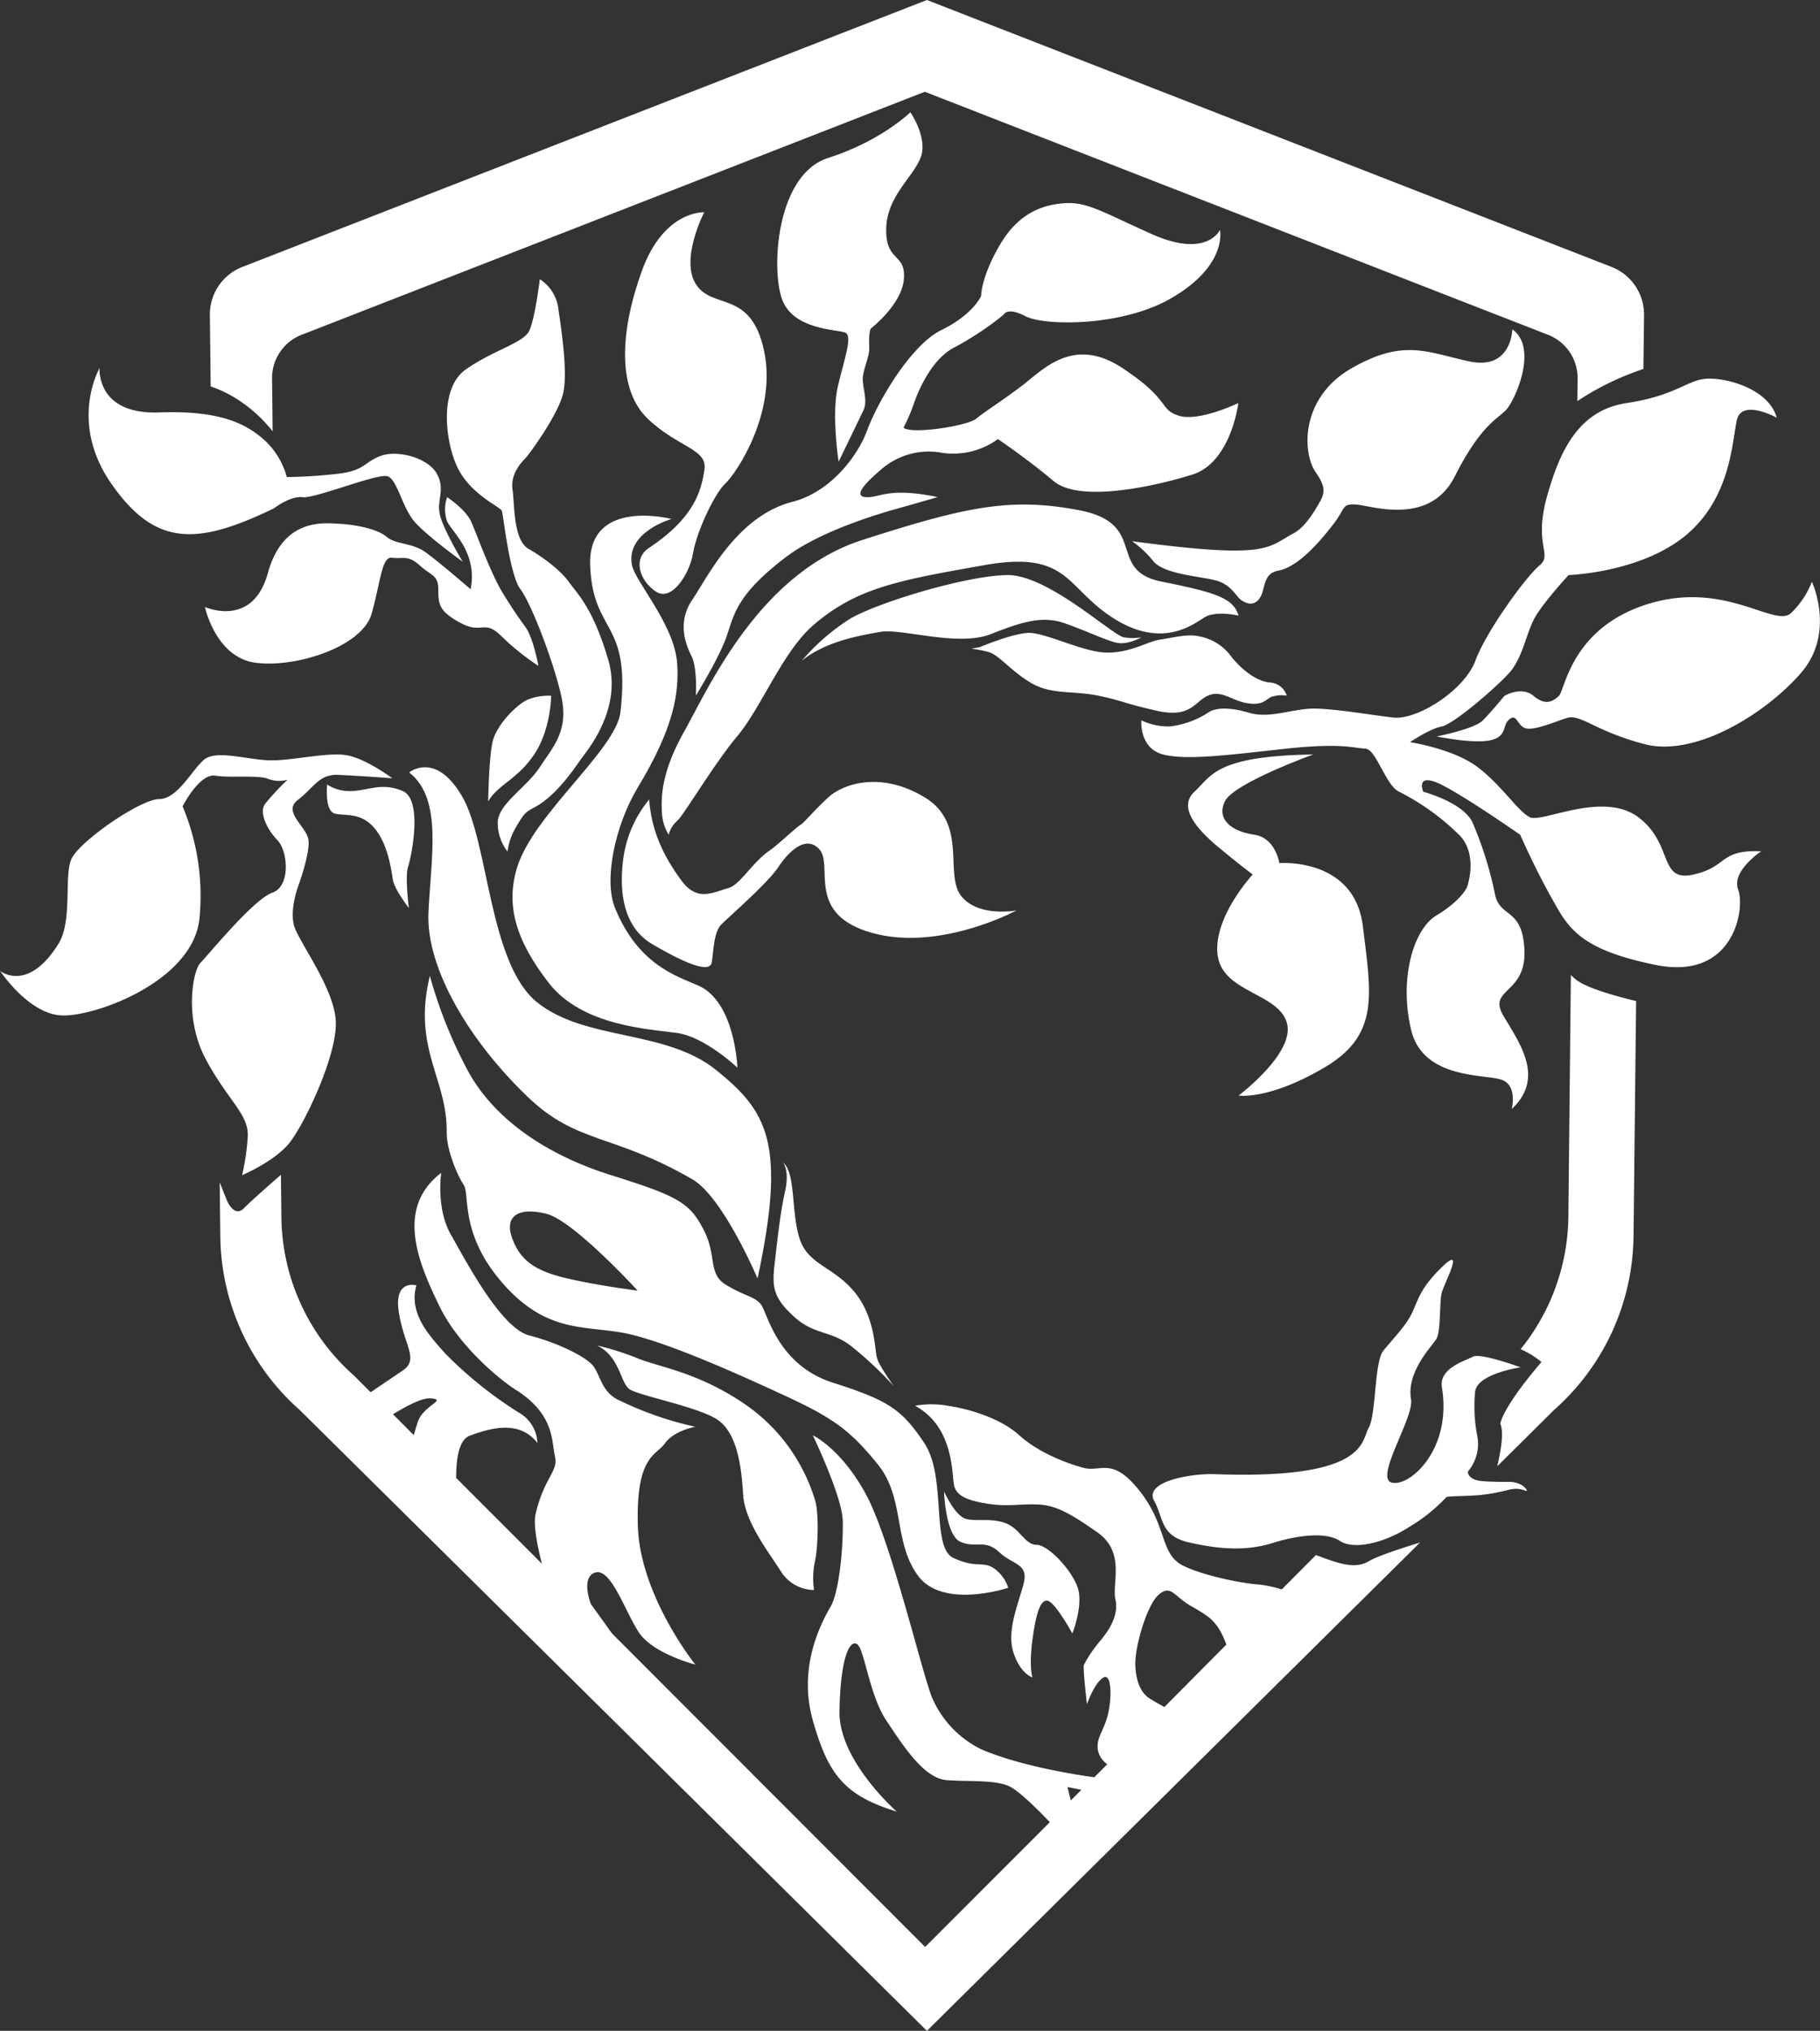
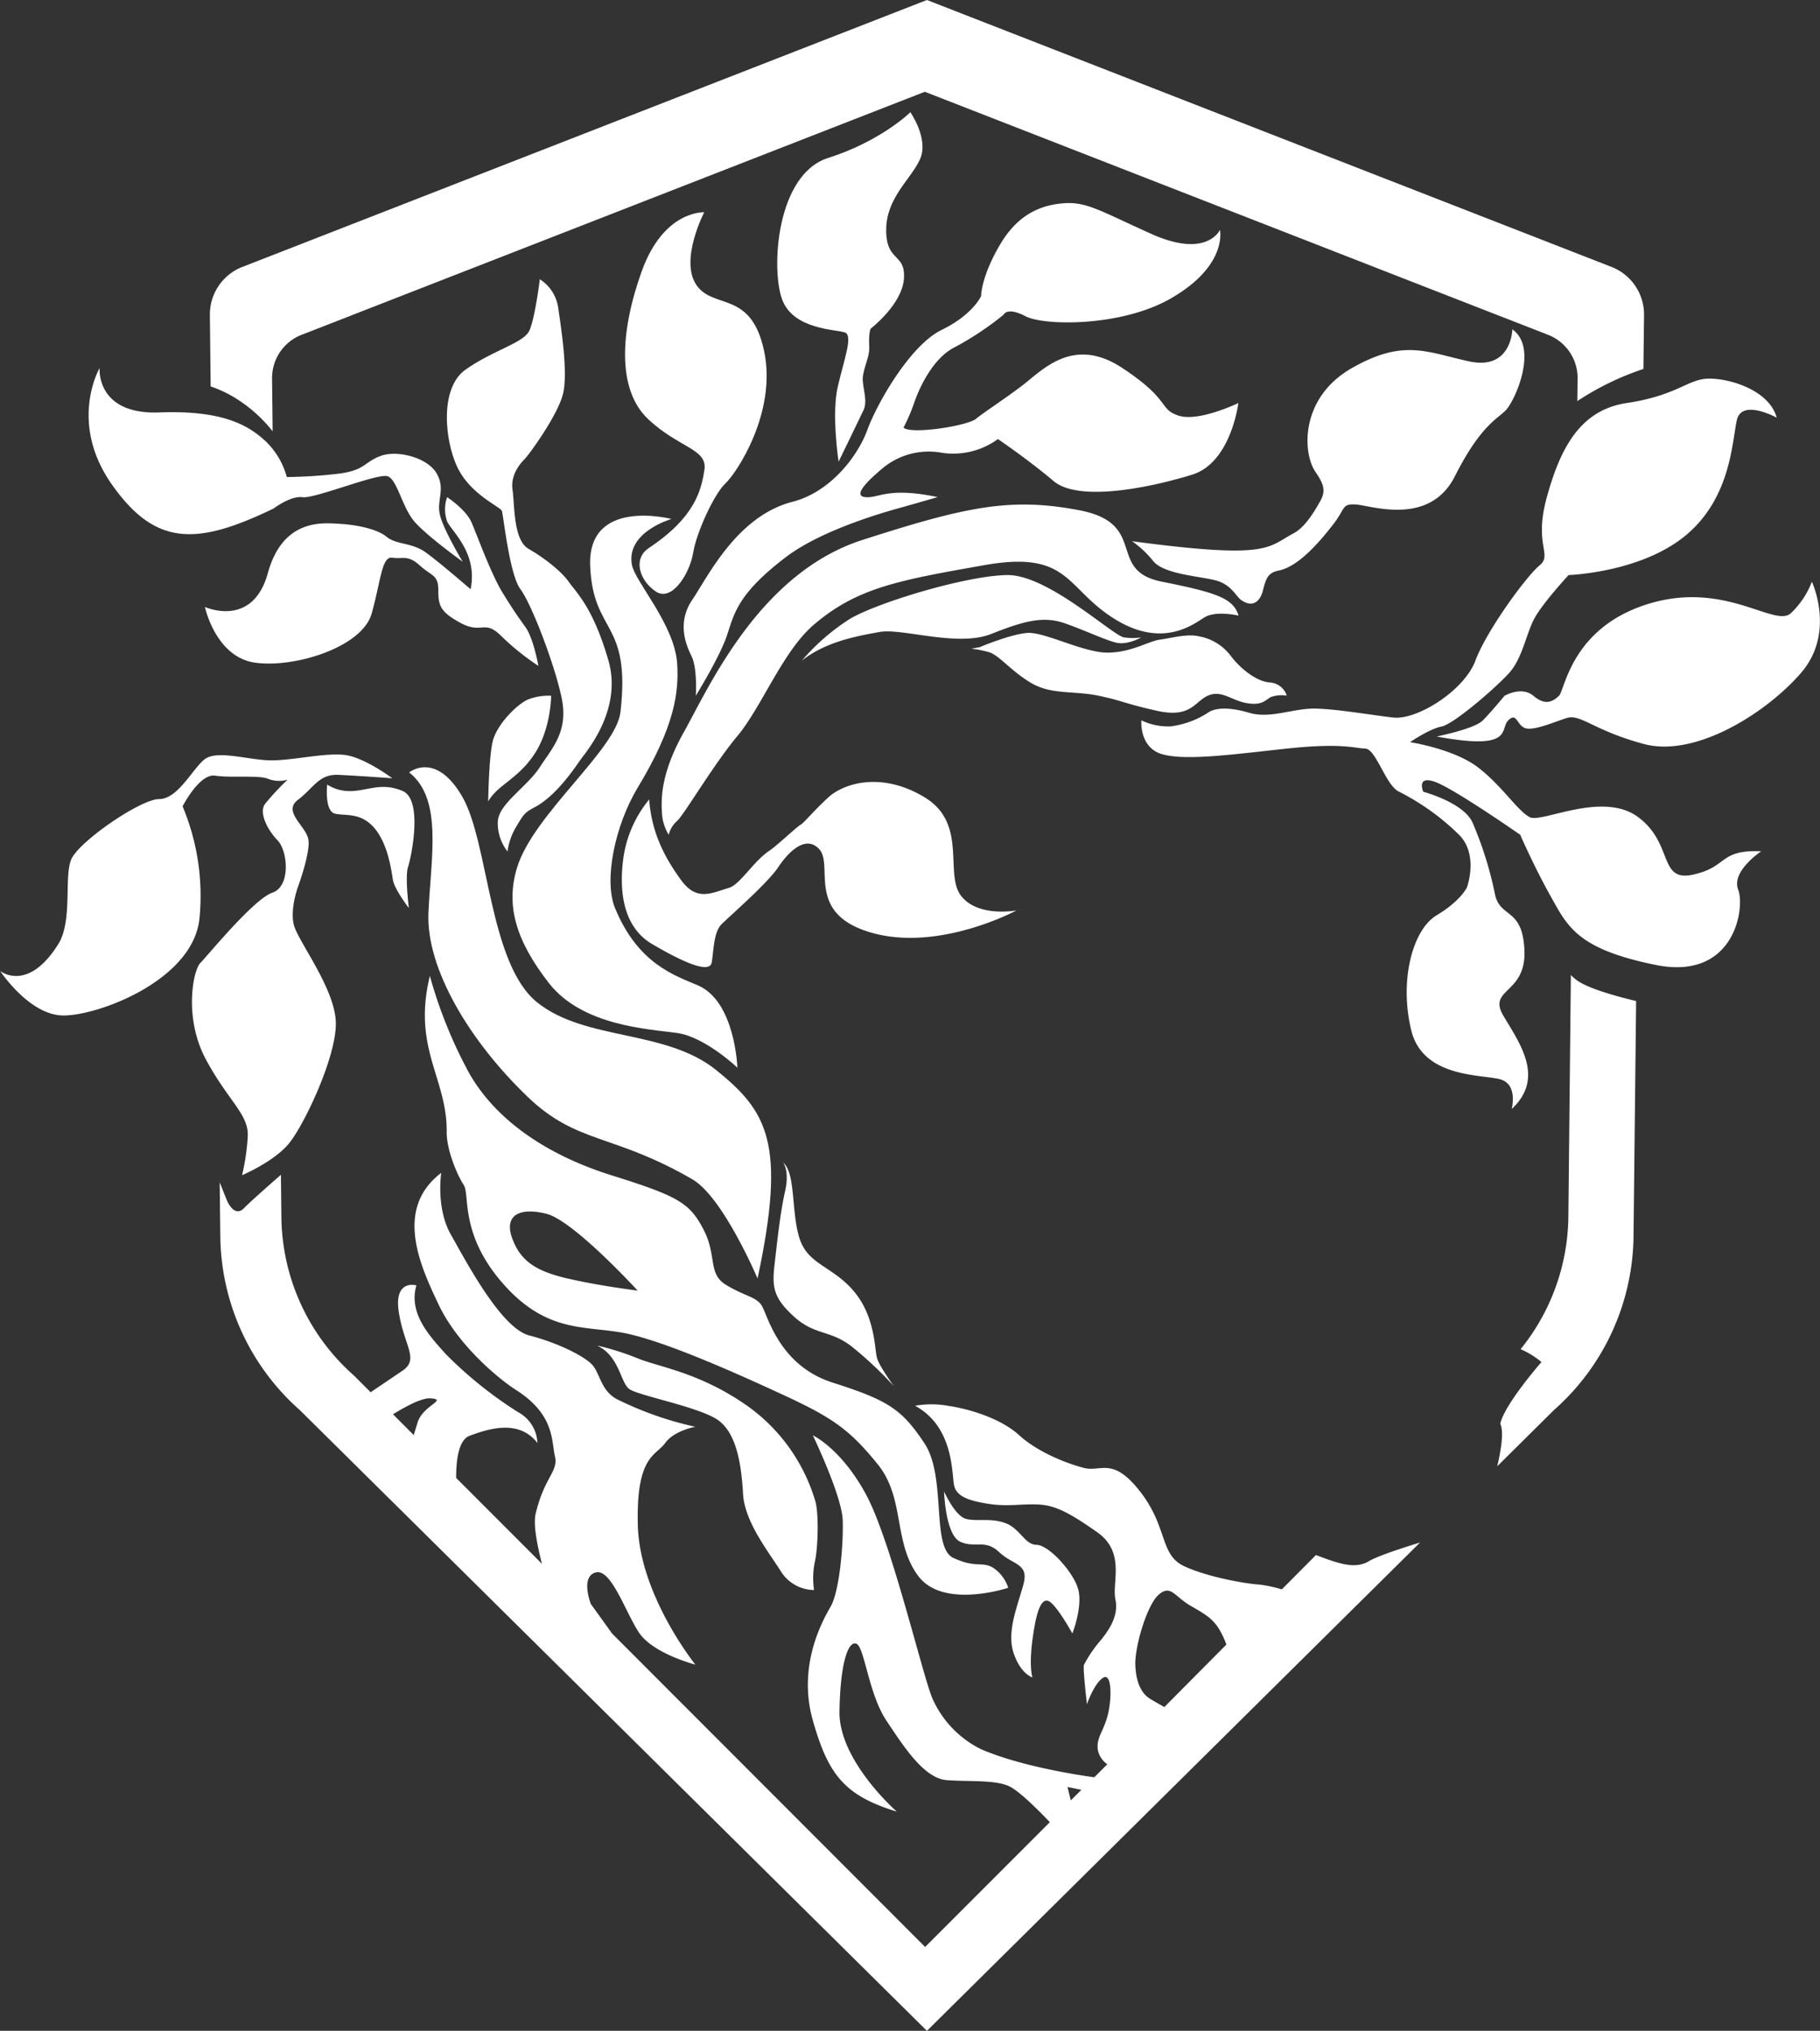
<svg xmlns="http://www.w3.org/2000/svg" id="Layer_3" data-name="Layer 3" viewBox="0 0 342.98 382.59">
  <rect x="0" y="0" width="342.98" height="382.59" fill="#333333" stroke="none" />
  <defs>
    <style>.cls-1{fill:#fff;}</style>
  </defs>
  <title>justlogo_inverse</title>
  <path class="cls-1" d="M365.43,431.36,359,437.83a25.37,25.37,0,0,0-4.33-.92c-1.82-.06-9.58-1.31-14.14-3.48s-3-7.3-8.21-14-7.41-3.65-10.61-4.48-8.66-2.93-12.2-6.16-9.58-5-13.46-5.55a17.43,17.43,0,0,0-6.16,0c7.53,4.1,6.85,13.23,7.39,15.17s2.76,2.73,6.41,3.3,5.93,0,9.24.12,5.93,1.48,11.29,5.24,2.74,9.47,3.42,12.66-1.37,5.93-2.73,7.64a24.3,24.3,0,0,0-3.2,4.68c-.23.8.57,7.41.57,7.41s1.37-4,3.08-5,1.6,4.45.74,7.42-2.11,4-1.76,6.27a4.38,4.38,0,0,0,1.77,2.63l-2.45,2.45c-3.55-.49-14-2.13-21.3-5.27a19.4,19.4,0,0,1-9.27-9.73c-2-5-7.76-29.65-12.47-38.32s-10-11.1-10-11.1,5.48,11.4,5.63,16-.61,13.38-2.28,16.27-6.24,11.25-3.35,21.44,5.93,14.14,15.82,17.18c0,0-10.95-9.58-10.8-18.86s1.67-13.38,3.19-12.77,2.29,9.43,5.63,14.45,7.15,10.94,11.41,11.25,9-.09,11.7,1.13c1.85.82,5.51,4.48,7.71,6.79l-23.5,23.51-59-59.06-4-5.56s-2-5.13.89-5.93,5.47,7.07,8.09,11.18S248.48,452,248.48,452,238,439,237.64,425.79s3.42-13.11,5.14-15.51,5.7-3.08,5.7-3.08a64,64,0,0,1-14.37-5c-3.31-1.48-3.54-4.79-4.91-6.5s-6.65-4.33-12-5.7-11.94-14-14.79-19-1.82-11.64-1.82-11.64c-8.9,6.77-4,17.45-.47,24.86s11,13.75,14.5,16c7.4,4.68,6.72,9.69,7.4,12.55s-2,3.87-3.64,10.83c-.45,1.94.22,5.65,1.19,9.41l-16.17-16.18c0-3.51.48-7.16,2.55-7.94,4.22-1.6,9.48-2.9,12.77,1.37a6.89,6.89,0,0,0-3.65-5.82,76.78,76.78,0,0,1-13.68-11c-2.63-3-7.07-7.4-5.48-12.88,0,0-4.33-1.26-3.3,5.13s3.87,8.78.68,10.94l-6,4.06-3.14-3.14a40.33,40.33,0,0,1-13.68-29.83l-.09-8c-2.64,2.31-6,5.28-7,6.33-1.82,1.83-3.19-1.52-3.19-1.52l-1.35-3.39.12,10.16a44.31,44.31,0,0,0,15,32.77L292.12,521l92.93-92c-4.13,1.27-8.16,2.63-9.62,3.51C372.73,434.13,369.51,432.89,365.43,431.36Zm-166.9-29.52c3.42.23-1.37,1.26-2.4,4.56l-.72,2.36-3.91-3.92C194.17,403.2,197,401.74,198.53,401.84Zm135.59,56.57c-1.59-1-2.62-3.08-2.73-6.39s2.16-11.29,4.44-13.22,2.86.33,6.05,2.16,3.88,2.39,5,3.88a15.5,15.5,0,0,1,1.67,3.39L336.86,460C335.87,459.43,334.81,458.85,334.12,458.41Zm-15.51,16.65,2.62.53-2,2Z" transform="translate(-117.44 -138.4)" />
  <path class="cls-1" d="M163.21,214.33a26.87,26.87,0,0,1,5.61,5.33l-.11-9.95a8.74,8.74,0,0,1,5.74-8.3l117.27-45.72L409,201.41a8.74,8.74,0,0,1,5.74,8.3l-.05,4.25a52.9,52.9,0,0,1,12.45-6.05l.12-10.16a9.62,9.62,0,0,0-6.3-9.13L292.12,138.4,163.29,188.62a9.61,9.61,0,0,0-6.3,9.13l.15,13.45A23.35,23.35,0,0,1,163.21,214.33Z" transform="translate(-117.44 -138.4)" />
  <path class="cls-1" d="M413.47,322.09,413,367.68a40.32,40.32,0,0,1-9,24.9,16.12,16.12,0,0,1,3.93,2.42s-7,8-7.76,11.63c.67,1.42.22,4.61-.57,8l10.68-10.58a44.32,44.32,0,0,0,15-32.77l.49-44.29c-3.76-.9-8.92-2.33-11.06-3.84A9.69,9.69,0,0,1,413.47,322.09Z" transform="translate(-117.44 -138.4)" />
  <path class="cls-1" d="M198.18,310.38c-.45,10.49,7.76,24.18,18.71,34.67,9.32,8.94,16,6.84,31,15.51,5.83,3.36,12.31,18.7,12.31,18.7,5.48-25.55,1.83-31.48-7.75-39.23s-24.63-5.47-33.76-12.77-9.12-30.11-14.14-38.78-10-4.56-10-4.56C200.92,288.94,198.64,299.89,198.18,310.38Z" transform="translate(-117.44 -138.4)" />
  <path class="cls-1" d="M193.32,287.42c-4.26-1.83-7,.23-10.49,0a7.66,7.66,0,0,1-3.74-1.22s-.52,5,1.46,5.48,4.86-.31,7.45,2.73,3.19,8,3.49,9.78,3,5.28,3,5.28-.76-5.93-.15-7.76S197.2,289.08,193.32,287.42Z" transform="translate(-117.44 -138.4)" />
  <path class="cls-1" d="M164.12,352.65a42.83,42.83,0,0,1-1.06,7.15s5.78-2.44,8.67-5.78,9.12-16.48,9-22.92-7.15-15.4-7.91-18.44.76-7.15.76-7.15,2.28-6.16,2-8.78-5-5.36-2-7.64,3.95-4.87,7.6-4.71,10.19.64,10.19.64-4.71-3.53-8.36-4.29-10.65,1.06-14.9.91-9.89-2-12.17-.15-5,7.45-8.51,7.45-15.21,8.06-16.58,11.4.31,11.56-2.43,15.93c-5.78,9.23-10.95,5.06-10.95,5.06s5.32,8.07,11.56,8.37,24.78-6.4,26-18.26a43.58,43.58,0,0,0-3.18-21.13s3.18-6.24,6.14-5.78,8.32-.15,10,.61a5.83,5.83,0,0,0,3.65.15,48.06,48.06,0,0,0-4.25,4.56c-1.22,1.67.48,4.93,2.37,6.88s2.54,8.63-1,9.85-12.19,11.86-13.56,13.23-3.19,10.34,1.07,18.24S164.43,348.39,164.12,352.65Z" transform="translate(-117.44 -138.4)" />
  <path class="cls-1" d="M228.66,245c.52,12.93,7.69,10.19,5.71,27.53-.81,7.12-16.39,19.25-19.48,29.29-2.18,7.09-.28,13.74,6,21.8S239.7,332.27,245,333s11.4,6.54,11.4,6.54S256,327.1,249,324.06c-4.18-1.82-11.3-3.95-15.66-14.59-2.16-5.28,0-15.56,4.26-22.66,7-11.56,7.8-18,7.45-23.42-.48-7.31-7.92-15.38-8.52-18.55-1.18-6.23,7.45-8.67,7.45-8.67S228.14,232.07,228.66,245Z" transform="translate(-117.44 -138.4)" />
  <path class="cls-1" d="M223.61,212.3c.8-4-.34-11.56-.94-15.66a7.66,7.66,0,0,0-3.5-5.63s-.91,7.45-2,9.73-6.84,3.65-12,7.3-3.8,14.3-1.22,19,7.77,6.85,8.06,7.6,1.43,12,3.5,14.75,6.39,14,7.75,20.38-1.67,9.43-4.1,13.17-7.76,6.9-7.91,10.25a8.64,8.64,0,0,0,1.83,5.62,12.24,12.24,0,0,1,1.67-4.71c1.46-2.46,1.64-2.65,3.5-3.65,4-2.13,7.45-7.3,8.51-8.82s8.06-9.43,5.32-18.86c-2.86-9.84-5.93-12.62-7.45-14.75s-4.71-4.56-7.6-6.23-2.59-8.36-3-11.1,1.35-4.87,2.26-5.78S222.82,216.25,223.61,212.3Z" transform="translate(-117.44 -138.4)" />
  <path class="cls-1" d="M218.1,280.54c3.2-4.75,3.2-11.07,3.2-11.07a11.12,11.12,0,0,0-4.11.61c-2.12.76-6.08,4.72-6.89,7.94-.74,3-.86,11.37-.86,11.37C211.26,286.2,214.91,285.29,218.1,280.54Z" transform="translate(-117.44 -138.4)" />
  <path class="cls-1" d="M197.58,242.41c-2.59-1.83-5.48-1.37-7.3-2.89s-5.93-2.28-8.82-2.43-10.65-1.22-13.54,9.27-11.86,6.39-11.86,6.39,2,9.43,9.43,10.49,20.23-2.89,22-9.28,1.9-10.79,3.88-10.49,2.89-.61,5.17,1.45,3.5,1.75,3.5,4.64.3,4.1,4.26,6.23,4.41-.76,7.6,2.43a47.09,47.09,0,0,0,7,5.63s-.91-5.17-2.43-7.3-2-2.74-4.26-6.39-4.86-10.94-5.93-13.38-4.58-4.71-4.58-4.71a6.88,6.88,0,0,0,0,4.56c.93,2,5.8,5.93,4.43,12.77C206.09,249.4,200.16,244.23,197.58,242.41Z" transform="translate(-117.44 -138.4)" />
  <path class="cls-1" d="M169,234.2s3.19-2.44,5.47-2.13,14.14-4.56,16-3.95,2.74,5.93,5.17,8.66,9,7.45,9,7.45-3.5-5.79-4.26-8.68,1.07-4.85-.61-7.89-7.45-4.56-10.64-3.35-2.89,2.74-8.06,3.35a91.6,91.6,0,0,1-9.58.61,14.73,14.73,0,0,0-4.1-6.85c-3.2-2.88-7.91-5.77-19.92-5.32s-11.26-8.36-11.26-8.36-5.93,10.19,2.29,21.9S154.48,241.2,169,234.2Z" transform="translate(-117.44 -138.4)" />
  <path class="cls-1" d="M238.38,189.49c-4.16,11.56-4.61,22.36,1.16,27.83s11.26,5.63,10.65,9.58-1.83,9-10.49,14.75c-3.09,2.06-1.68,6.23,1.36,8.21s6.39-3.5,7-7.3,3.95-11.1,6.08-13.08,9.73-13.38,7.3-24.93-9.58-7.76-12.77-12.47,1.48-13.69,1.48-13.69S242.54,177.94,238.38,189.49Z" transform="translate(-117.44 -138.4)" />
  <path class="cls-1" d="M247.91,251.38c-2.89,4.26-1.28,8.36-.15,10.64s.81,7.44.81,7.44,4.51-7.28,5.88-11.39,2-7.79,11.11-14.73c6.86-5.2,18.84-8.53,21.58-9.29s7-2,7-2c-9.58-2-11.1.3-13.68,0s1.21-3.65,3-5.17A13.61,13.61,0,0,1,295,223.71a14.32,14.32,0,0,0,10.5-2.59s5.62,3.8,10.49,7.91,18.85,1.06,26.15-1.22,8.67-13.48,8.67-13.48-7.45,3.6-11.25,2.38-1.37-2.89-10.65-9-15.05.46-18.85,3.34-7,4.87-8.67,6.24-12.32,3-13.68,1.67a33.64,33.64,0,0,0,2-4.66c.92-2.68,3.5-8.49,7.76-10.54a57.7,57.7,0,0,0,9.12-6.09s.61-1.52,4.11.31,18.09,2,27.37-3.35c10.81-6.2,9.27-12.92,9.27-12.92s-2.43,5.47-12.92.76-12.56-6.38-17.7-5.65c-5.57.78-8.76,4.13-10.89,7.78-3.52,6-3.5,9.58-3.5,9.58s-1.52,3.49-7.45,6.38-12.16,13.84-14,18.86-7,11.71-14.14,13.53C256.28,235.66,250.8,247.12,247.91,251.38Z" transform="translate(-117.44 -138.4)" />
  <path class="cls-1" d="M289,159.54s-5.47,5.43-15.53,8.63c-9.72,3.1-10.77,20.87-8.64,26.64s10.34,5.63,11.86,6.24-.16,5-1.37,10.19.15,14.14.15,14.14,3-6.14,4.71-9.73c.84-1.8-.26-4.34-.15-6.09s1.29-4,1.22-5.62c-.15-3.2.3-3.65.3-3.65s5.93-4.56,6.24-9.43-3.35-3-3.35-9.12,4.71-9.58,6.39-13.38S289,159.54,289,159.54Z" transform="translate(-117.44 -138.4)" />
  <path class="cls-1" d="M344.39,254.73c2.16-1.37,6.46-.35,6.46-.35-1-3.3-4.18-4.33-14.56-6.42s-2.39-10.91-15.4-13.42-21.44-.68-40.94,5.59-29,27.94-33.67,36.26-4.19,13.23-4.08,15.4a8.63,8.63,0,0,0,1.26,3.88,5.1,5.1,0,0,1,1.6-2.63c1.36-1.25,6.84-10.6,11.36-16s8.54-15.92,14.3-20.87c8.21-7.07,16.08-8.44,32.16-11.29s15.28,4.22,24.4,10S342.22,256.09,344.39,254.73Z" transform="translate(-117.44 -138.4)" />
  <path class="cls-1" d="M298.57,307.19c-3.22-4.11,1.3-13.61-6.85-18.56s-15.3-2.66-18.19,0-4.56,4.79-5.25,5.17-4.53,4-5.84,4.86c-3,2-5.56,6.4-7.61,7-3.36,1-6.09,2.6-9.05-1.47s-5.55-8.79-6-15.18a22.22,22.22,0,0,0-4.86,11c-.92,6.69.15,13.15,5.39,16.23s10.88,5.82,11.26,3.46.38-5.7,1.82-7.15,8.74-7.78,10.72-10.79c1.18-1.79,4.79-6.47,7.68-3.42s-2.74,12.24,10,15.81S309,309.92,309,309.92,301.78,311.29,298.57,307.19Z" transform="translate(-117.44 -138.4)" />
  <path class="cls-1" d="M307.29,246.74c-7.76.08-24.71,5.25-29.74,8.29a40.61,40.61,0,0,0-9,7.83c4.48-3.57,10.41-4.64,14.67-5.4s14.67,2.89,21,.38,9.89-3.42,13.92-2,7.68,3.19,9.73,3.65,4.64-1,4.64-1a12,12,0,0,1-3.2,0C327.28,258.3,315,246.67,307.29,246.74Z" transform="translate(-117.44 -138.4)" />
  <path class="cls-1" d="M324.43,269.46c4.73,1,4.45,1.35,10.95,2.83s7.13-1.69,9.69-2.83,4.39.89,7.3,1.4,3.54-.57,4.56-1.14a6,6,0,0,1,3-.26,3.54,3.54,0,0,0-3.19-2.48c-2.62-.22-5.59-2.68-7.35-5a9.63,9.63,0,0,0-6.05-3.71c-2.22-.51-5.13.34-7.3.63s-5.41,2.45-9.92,2.45-11.86-3.93-15.05-3.71-9,2.68-9,2.68l-1.57.29a20.6,20.6,0,0,1,3.23.63c1.94.51,4.16,3.53,8,5.81S319.7,268.49,324.43,269.46Z" transform="translate(-117.44 -138.4)" />
  <path class="cls-1" d="M368.79,237.05c2.28-3,1.49-3.77,4.22-3.6s13.8,4.17,18.59-5.3,7.87-10.72,9.58-12.43,6.25-11.74,1.26-15.28c0,0-.12,7.76-8.1,6.05s-12.32-4.34-22.13,1.25-9.35,16-6.84,19.61c1.6,2.32,1.91,3.58.89,5.42-1.34,2.4-3,5-5,6.08-5.05,2.65-4.37,5-30.48,1.51a19.33,19.33,0,0,1,4,3.76c2.05,2.51,9,2.85,11.86,3.65s3.75,3,4.67,3.65c2.06,1.48,3.54.45,4.11-1.71s.84-3.4,3-3.82C362.33,245.11,366.51,240,368.79,237.05Z" transform="translate(-117.44 -138.4)" />
  <path class="cls-1" d="M436.53,303.17c-6.61,1.46-3.64-5.79-10.35-10.81s-18.16,1.14-20.44,0-5.24-5.93-9.8-9.41-12.78-4.73-12.78-4.73,3.65-2.51,5.93-2.94,10.27-7.33,12.78-10.13,3.19-7.46,4.79-10.35,6.38-8.06,6.38-8.06,13.66-.44,22.13-7.52,8.66-17.57,9.58-21.67,7.52-.46,7.52-.46c-1.59-5.7-10.26-7.75-13.68-7.3s-5.7,3.2-14.6,4.54-12.55,8.69-15.05,17.74,1.14,10.79-1.37,12.85-10,12.31-12.09,17.94-11,11.25-15.51,10.72-10-1.52-14.37-1.68-8.67,2-12.77.78-6.62-.85-7.76,0a16.78,16.78,0,0,1-7.07,2.57,11.8,11.8,0,0,1-5.47-1.14s-.46,5.25,4.1,6.43,13,0,23.32-1.11,12.72-.07,14.77,0,3.88,7,6.39,8.13a45.2,45.2,0,0,1,11.29,8.11c3.76,3.76,1.48,9.92,1.48,9.92s-1.14,2.51-5.7,5.24-7.07,12.32-4.79,21.67,14.14,8.21,17.11,9.35,1.82,5.48,1.82,5.48c6.39-5.93,1.37-12.55-1.6-17.63s4.34-4,4-12.25-4.67-5.93-5.58-10.72A69,69,0,0,0,395,293.5c-1.59-3.88-9.35-5.94-9.35-5.94s-1.37-3.18,2.28-1.84,16,9.95,16,9.95,2.51,5.81,5.7,11.52,5,10,19.84,13S446.34,309.47,445,306s4.34-7.22,4.34-7.22C441.32,298.44,443.15,301.71,436.53,303.17Z" transform="translate(-117.44 -138.4)" />
  <path class="cls-1" d="M458.89,248a16.2,16.2,0,0,1-3.88,5.85c-3,3-12.32-6.16-26.91-1.69s-15.74,16.29-16.88,17.34-2.51,1.92-4.79,0-5.48,0-5.48,0-2.51,3.06-4.1,4.65-8.67,3-8.67,3c14.6,2.73,11.86-1.37,13.46-3s1.59.69,3.07,1.37,5.14-.91,7.88-1.82,5,2.28,14.66,4.87,23-5.79,29.58-13.38S458.89,248,458.89,248Z" transform="translate(-117.44 -138.4)" />
-   <path class="cls-1" d="M364.92,280.54c-18.49.27-19.17,4.06-22.37,7s.47,7.08,4.27,10.27,6.69,5.34,6.69,5.34-7.53,8.12-6.61,15.19,11.4,7.07,13.05,12.74-9.1,13.72-9.1,13.72,5.63.91,16.12-5.25,8.89-13.68,7.3-26.68S358.53,301,358.53,301s-.69-4.79-4.79-5.36-7.15-2.85-5.47-6.28S364.92,280.54,364.92,280.54Z" transform="translate(-117.44 -138.4)" />
  <path class="cls-1" d="M263.43,376.41c-.51,4.33-.36,6.39,3.6,10s6.84,2.51,10.87,5.63a70.58,70.58,0,0,1,8,7.52s-2.73-3.72-3.19-5.32-.3-7.75-4.33-12.54-8.67-5-10.27-10-.68-12.32-3.11-14.29c0,0,1.29,1.44.38,5.47S263.93,372.08,263.43,376.41Z" transform="translate(-117.44 -138.4)" />
  <path class="cls-1" d="M274.37,398.88c-10.5-3.35-12.32-13.23-13.54-14.75s-3-1.52-6.54-3.65S252.62,375,250,370s-4.72-6.23-17.32-10.18-21.91-10.65-26.78-19.16a86.63,86.63,0,0,1-7.45-18.4c-3.35,13.68,3.32,19.31,3.17,29.5,0,3.34,2,8.06,3.21,9.88s-.85,9.43,7.68,18.9,15.89,7.41,23.65,9.23,20.68,7.61,29.5,11.71,12,6.39,17.18,12.77,2.89,14.6,7.6,21,17,2.28,17,2.28a7.13,7.13,0,0,0-2.89-3.8c-2.12-1.22-3.19.15-7.45-1.83s-1.21-15.2-5.45-21.59S284.86,402.22,274.37,398.88Zm-50-19.62c-5.81-1.37-8.79-3.19-10.39-7.53s1.27-5.93,6.4-4.67,17.22,14.48,17.22,14.48S230.23,380.63,224.41,379.26Z" transform="translate(-117.44 -138.4)" />
  <path class="cls-1" d="M271,420.92a33.77,33.77,0,0,0-12.47-17.48c-9.12-6.48-16.8-7.45-20.91-9.13a50.68,50.68,0,0,0-7.68-2.43c4.26,2,4.41,7,6.09,8.21s12.31,3.2,16.3,5.57,4.83,8.88,5.14,14.2,4.86,10.95,7.14,14.6a7.46,7.46,0,0,0,6.24,3.49,15.19,15.19,0,0,1,.15-5.32C271.63,429.9,271.78,423.05,271,420.92Z" transform="translate(-117.44 -138.4)" />
  <path class="cls-1" d="M315.08,440.05c1.48.68,4.45,6.09,4.45,6.09s1.93-4.91,1.14-8.18-5.59-8.52-7.87-8.52-3.08-3.08-5.93-4.11-5.36-.22-7.42-.79-4.1-5.14-4.1-5.14.23,8.21,3.08,9.47,4.67-.57,7.3,1.94,5.7,2.05,4.56,6.16-3.19,8.89-1.83,12.88,3.54,4.56,3.54,4.56-.68-1.93,0-7.07S313.6,439.36,315.08,440.05Z" transform="translate(-117.44 -138.4)" />
-   <path class="cls-1" d="M401.87,417.58c-1.8,0-3.82,0-5.31-.17-2.35-.23-2.62-1.6-2.45-1.83a8.06,8.06,0,0,0,1.71-6.73,28.89,28.89,0,0,1-.41-8.08C395.55,397.2,404,396,404,396s-7.54-2.78-9-2-6.42,2.15-5.83,5.77c1.94,11.86-6.19,18.83-9.47,17.94s4.25-12.24,3.65-15.66c-.91-5.17,3.87-9.93,4.76-11.38s.57-6.81,1-8.61,4.43-9.08.29-5.16-4.65,6.17-5.77,8.67-3.8,5.17-5.51,7.31-1.32,12-2.75,14.51-.22,9.81-29.13,8.73c-4-.15-13.4,1.29-11.27,5.09,1.79,3.19,1.07,6.56,6.64,7.8s10.57,1.66,15.59.1,10.18-2.11,12.74-.41,8.15.51,13-2.59a31.86,31.86,0,0,0,7.05-5.64c.22-.24,3.31-.16,6.27-.4a36.27,36.27,0,0,0,5.49-1c2.25-.56,3.26.37,3.41.19S404.22,417.58,401.87,417.58Z" transform="translate(-117.44 -138.4)" />
</svg>